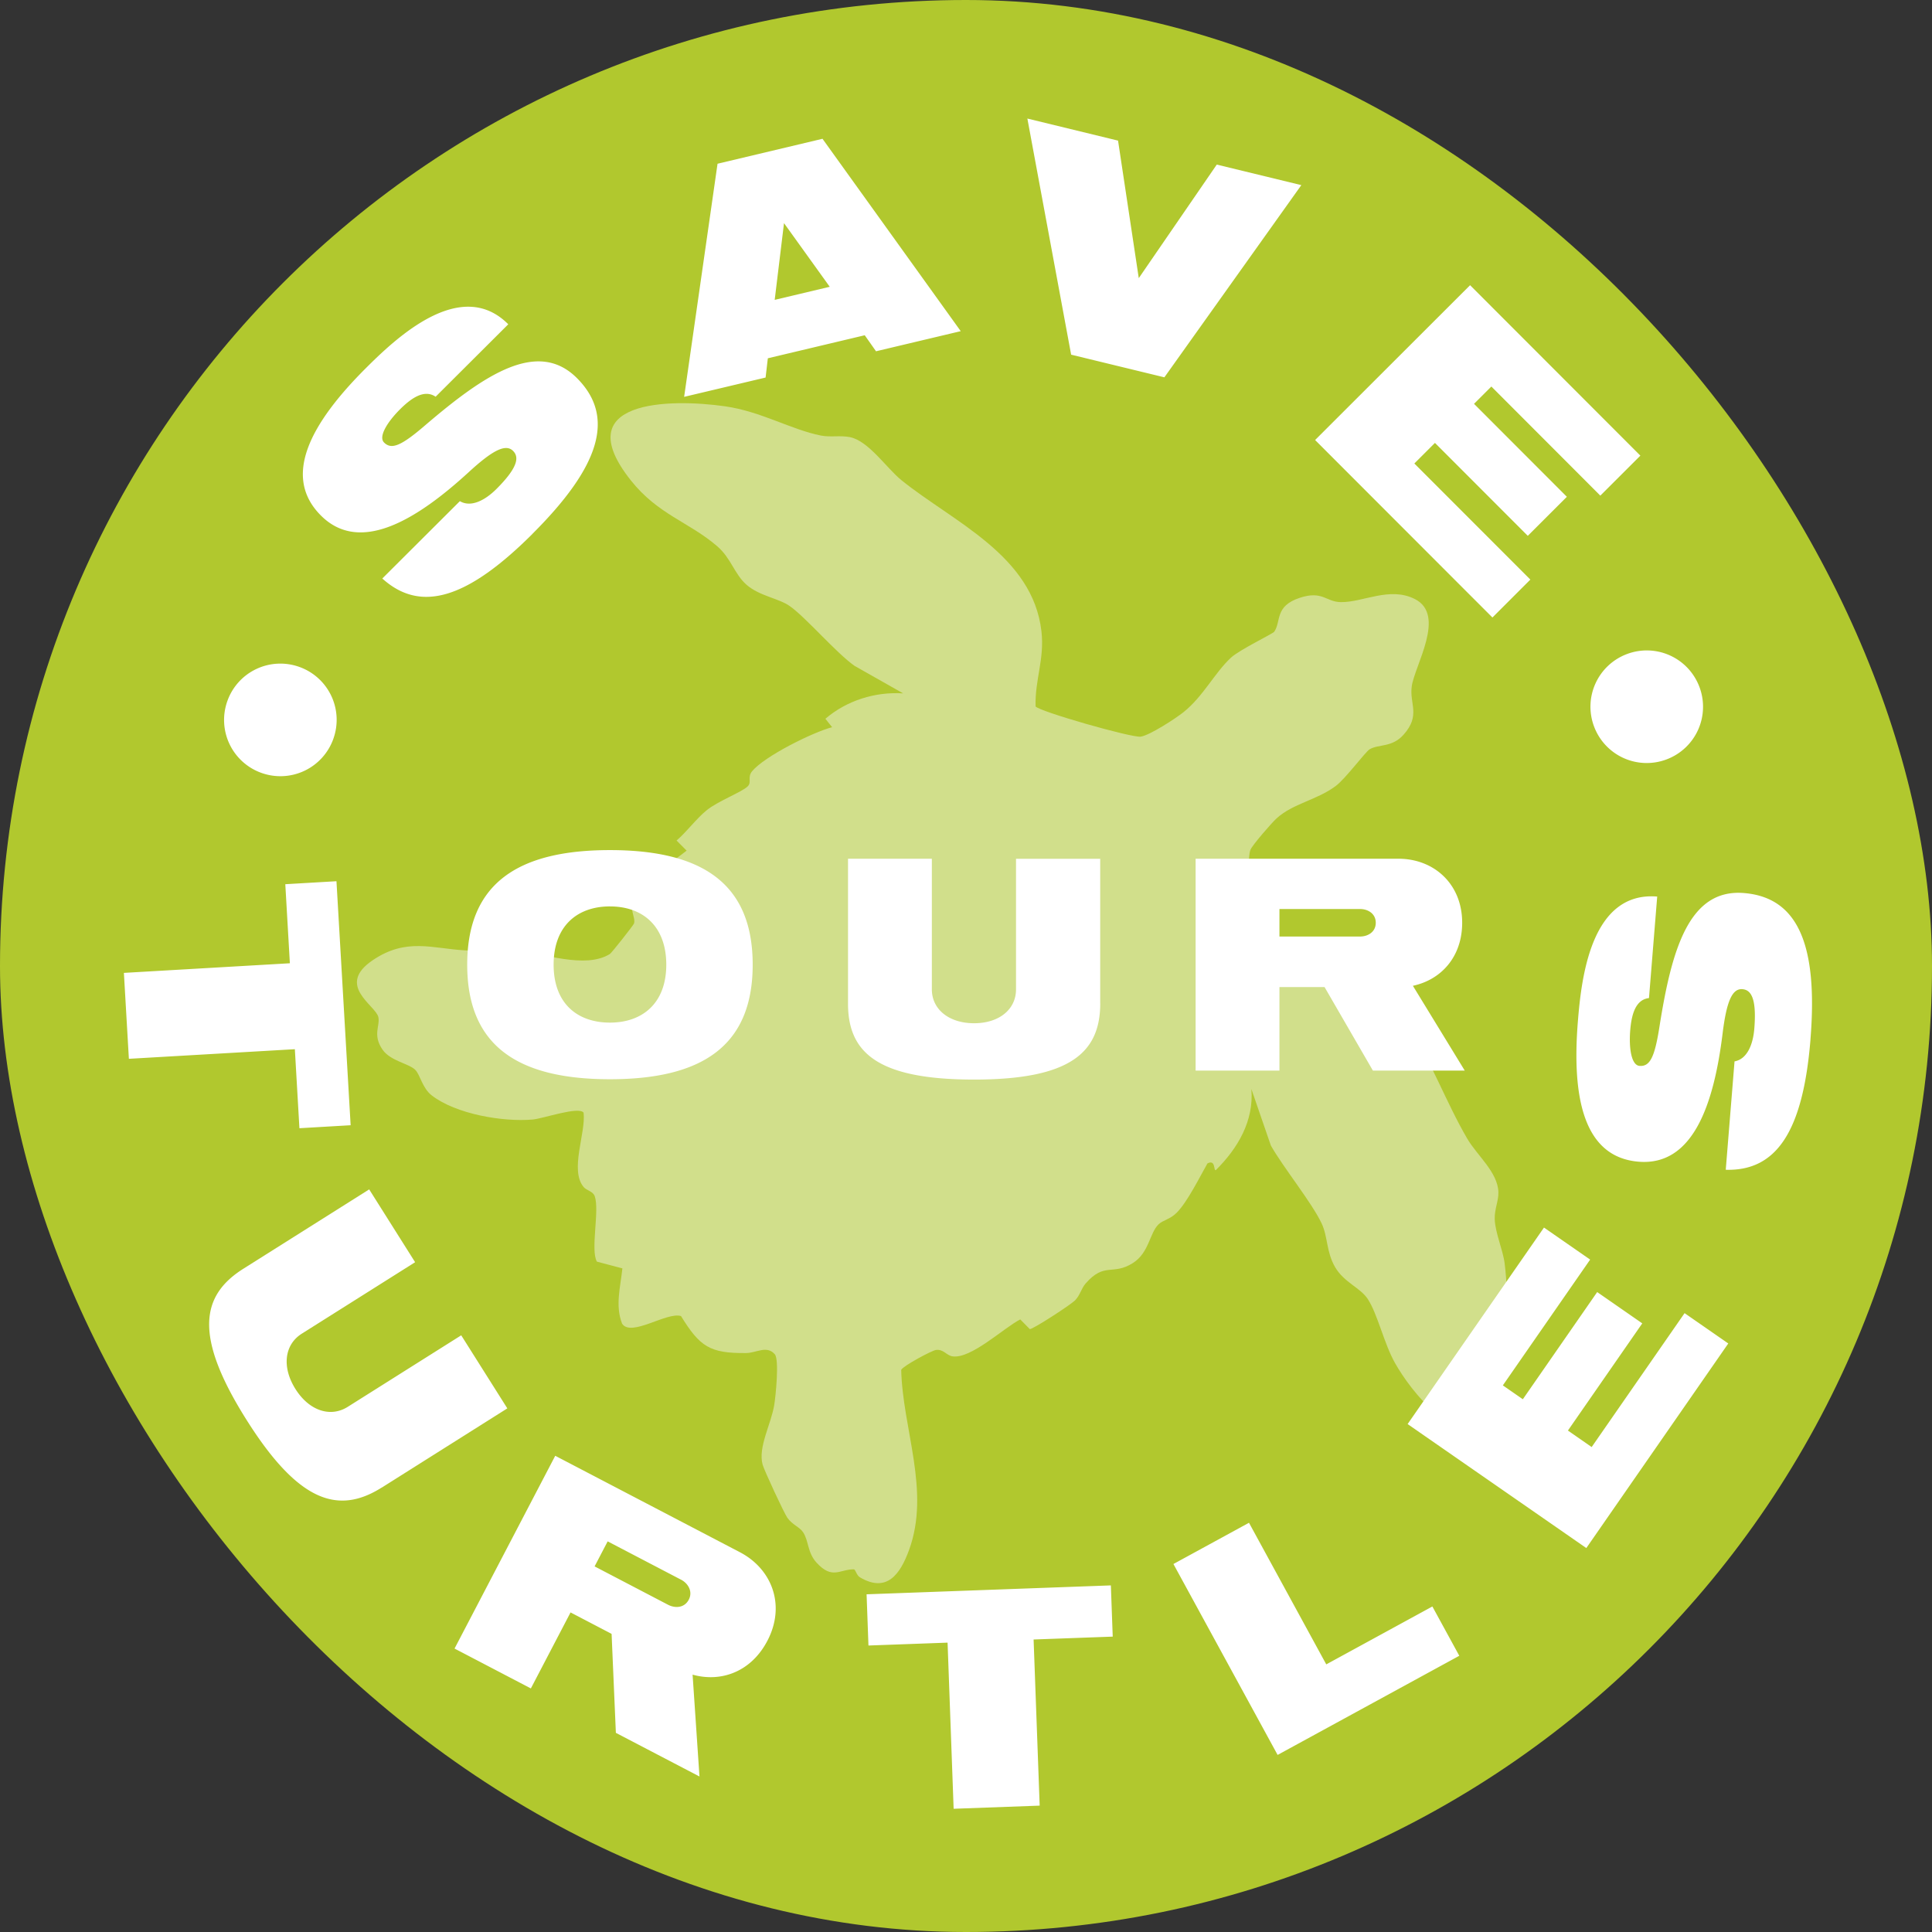
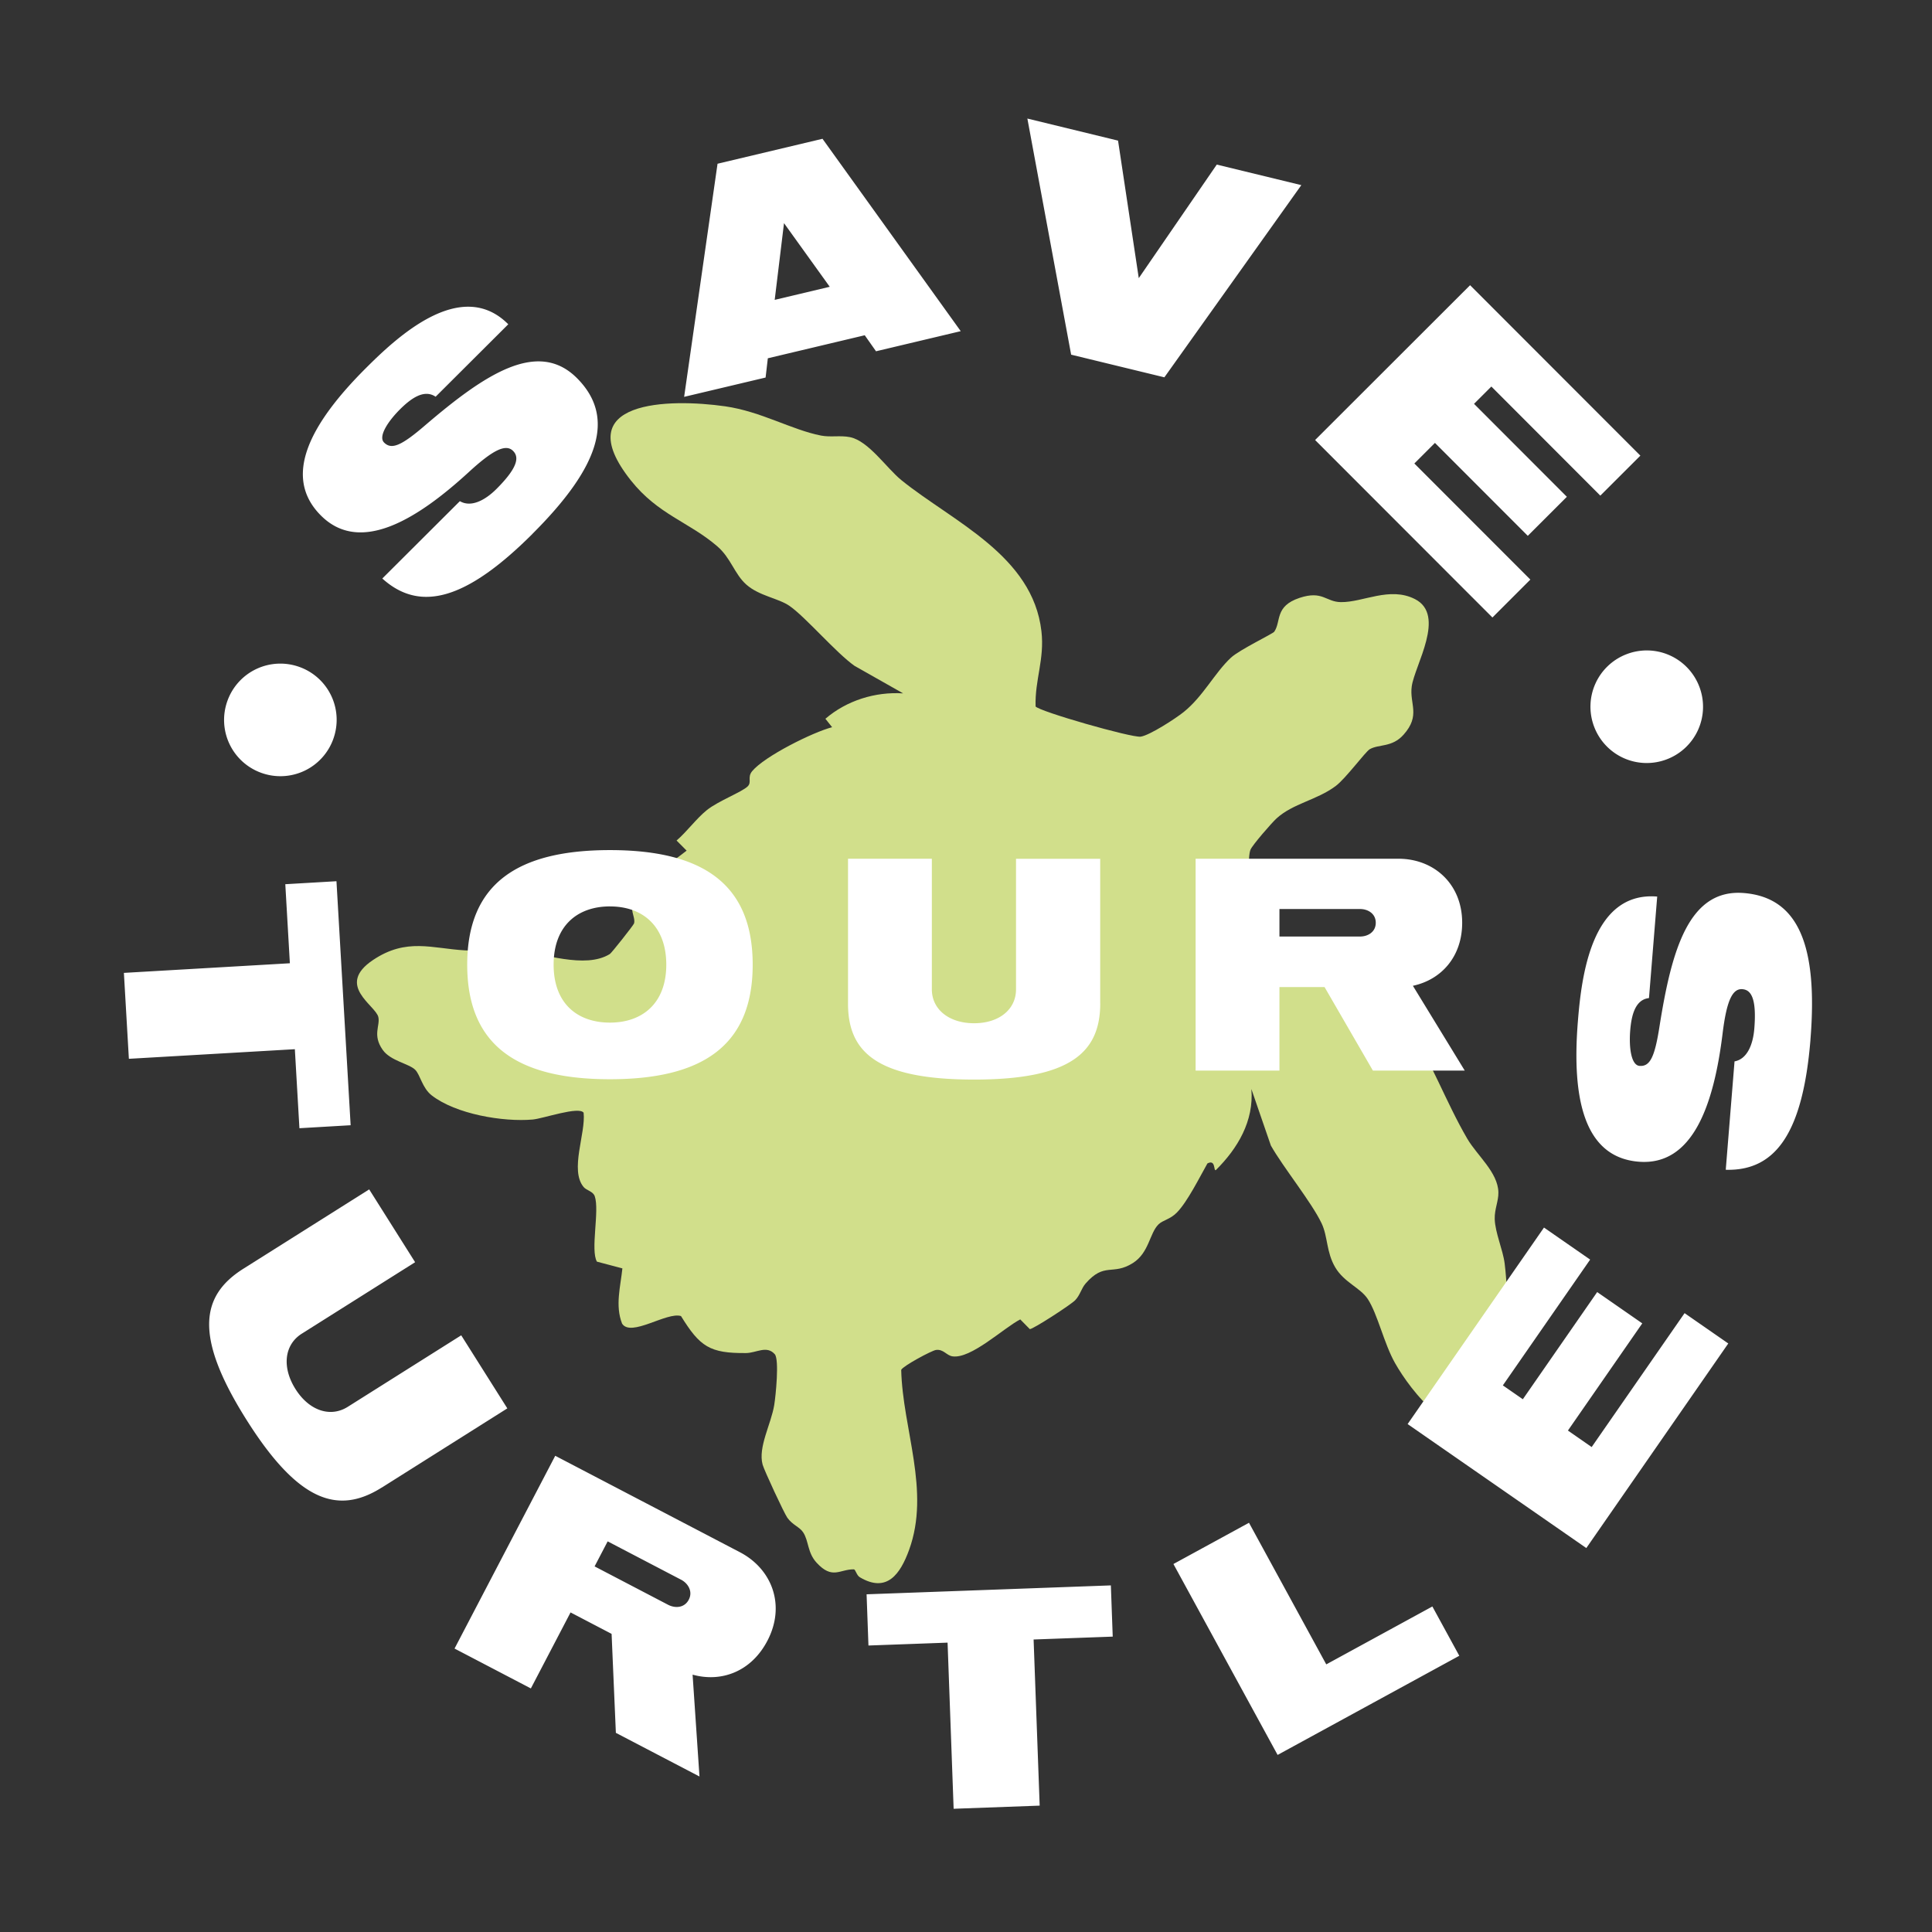
<svg xmlns="http://www.w3.org/2000/svg" fill="none" viewBox="0 0 110 110">
  <rect x="0" y="0" width="110" height="110" fill="#333333" stroke="none" />
  <g clip-path="url(#a)">
-     <rect width="110" height="110" fill="#b1c82e" rx="55" />
    <g clip-path="url(#b)">
      <path fill="#d1df8b" d="M58.955 40.216c.172.28 5.481 1.798 5.99 1.726.51-.071 2.004-1.043 2.451-1.404 1.11-.892 1.76-2.227 2.687-3.091.482-.451 2.387-1.361 2.468-1.48.403-.587.012-1.451 1.44-1.926 1.314-.435 1.491.23 2.35.241 1.263.02 2.778-.904 4.219-.173 1.79.91-.014 3.77-.181 4.97-.14.996.524 1.643-.465 2.751-.658.739-1.406.529-1.925.826-.252.146-1.37 1.674-1.944 2.1-1.076.802-2.42.985-3.36 1.838-.275.248-1.382 1.523-1.488 1.785-.318.778.22 6.006.716 6.505.495.5 1.687.037 2.283.068 5.924.3 6.908 5.706 9.341 9.876.564.966 1.748 1.916 1.775 3.056.011.503-.224.957-.209 1.522.024.786.467 1.747.566 2.534.256 2.05.358 6.852-.945 8.452-1.815 2.228-4.419-1.232-5.298-2.786-.625-1.104-.99-2.79-1.552-3.647-.427-.646-1.345-.94-1.854-1.805-.509-.866-.416-1.751-.773-2.501-.573-1.204-2.187-3.188-2.889-4.43l-1.11-3.219c.152 1.82-.782 3.39-2.026 4.62-.138.049.006-.628-.476-.383-.447.789-1.132 2.173-1.736 2.793-.395.402-.8.431-1.052.68-.51.5-.533 1.616-1.458 2.2-1.16.731-1.609-.075-2.689 1.163-.246.282-.31.654-.592.95-.248.26-2.416 1.665-2.586 1.648l-.544-.553c-.943.484-2.811 2.27-3.866 2.102-.336-.054-.51-.419-.93-.363-.248.033-1.872.908-1.982 1.132.079 3.379 1.676 6.887.447 10.258-.5 1.369-1.261 2.468-2.802 1.552-.197-.117-.24-.45-.347-.451-.804-.006-1.215.598-2.112-.374-.534-.579-.443-1.242-.77-1.734-.203-.31-.603-.413-.9-.831-.187-.264-1.32-2.704-1.407-3.022-.27-.997.484-2.305.661-3.394.087-.534.291-2.557.037-2.887-.463-.532-1.053-.075-1.645-.072-2.064.018-2.623-.362-3.701-2.107-.802-.253-2.852 1.224-3.354.43-.403-1.03-.088-2.106.018-3.144l-1.449-.383c-.383-.65.16-2.914-.125-3.726-.096-.278-.473-.33-.633-.523-.804-.968.13-3.056 0-4.23-.26-.385-2.296.333-2.9.387-1.695.148-4.374-.309-5.747-1.373-.547-.425-.652-1.173-.945-1.462-.357-.351-1.407-.501-1.85-1.134-.593-.849-.134-1.364-.246-1.865-.152-.673-2.463-1.805-.297-3.253 1.905-1.273 3.35-.65 5.24-.544.945.054 1.955-.08 2.883.006 1.523.14 3.942 1.08 5.357.2.095-.058 1.338-1.631 1.373-1.735.085-.255-.13-.587-.098-.872.13-1.252 2.17-2.542 3.095-3.278l-.573-.575c.596-.513 1.126-1.252 1.728-1.736.638-.513 1.998-1.026 2.324-1.35.245-.245-.04-.514.255-.867.7-.843 3.438-2.21 4.549-2.5l-.382-.48c1.211-1.04 2.835-1.547 4.426-1.446l-2.766-1.566c-1.056-.743-2.796-2.789-3.708-3.417-.633-.436-1.722-.564-2.451-1.208-.681-.601-.876-1.514-1.663-2.188-1.61-1.385-3.369-1.798-4.917-3.75-3.64-4.583 2.216-4.666 5.37-4.215 2.054.295 3.769 1.334 5.46 1.666.546.106 1.1-.021 1.645.089 1.063.212 2.089 1.77 2.937 2.455 2.93 2.364 7.47 4.273 7.967 8.595.185 1.602-.38 2.76-.332 4.281z" />
    </g>
    <g fill="#fff" clip-path="url(#c)">
      <path d="M34.728 61.447c-5.193 0-8.127-1.86-8.127-6.522 0-4.663 2.934-6.524 8.127-6.524s8.127 1.859 8.127 6.524-2.934 6.522-8.127 6.522m0-9.84c-1.86 0-3.207 1.112-3.207 3.318s1.348 3.298 3.207 3.298 3.207-1.111 3.207-3.298-1.33-3.317-3.207-3.317M62.643 57.13c0 2.824-1.75 4.336-7.18 4.336s-7.18-1.494-7.18-4.318v-8.254h4.773v7.435c0 1.147.984 1.93 2.405 1.93s2.387-.783 2.387-1.93v-7.434h4.793v8.236zM83.397 60.955h-5.23L75.415 56.2h-2.569v4.755h-4.773V48.893h11.552c2.003 0 3.625 1.42 3.625 3.644 0 1.93-1.184 3.244-2.806 3.59zm-5.96-9.2h-4.591v1.567h4.592c.437 0 .892-.254.892-.783 0-.528-.455-.783-.892-.783zM18.978 42.071a3.2 3.2 0 0 1-4.098 1.933 3.2 3.2 0 0 1-1.932-4.098 3.2 3.2 0 0 1 4.098-1.933 3.197 3.197 0 0 1 1.932 4.096zM30.31 30.404c-3.776 3.766-6.4 4.469-8.543 2.534l4.416-4.404c.638.374 1.439-.052 2.079-.69 1.28-1.277 1.282-1.839.949-2.172-.427-.427-1.186-.016-2.507 1.195-3.015 2.768-6.23 4.696-8.437 2.48-2.222-2.227-.579-5.25 2.568-8.39 1.774-1.77 5.417-5.19 8.104-2.494l-4.137 4.125c-.665-.453-1.425.118-2.027.717-.72.72-1.242 1.559-.908 1.89.426.427.985.188 2.36-.997 3.362-2.873 6.39-4.908 8.625-2.667 2.208 2.214 1.3 5.04-2.544 8.871zM54.7 18.855 49.877 20l-.642-.912-5.518 1.311-.127 1.096-4.638 1.1 1.902-13.273 5.976-1.42zm-7.458-2.527-2.604-3.623-.53 4.368 3.136-.745zM74.092 10.54l-7.797 10.943-5.309-1.29L58.494 6.75l5.163 1.256 1.18 7.83 4.441-6.465 4.816 1.17zM84.97 35.156 74.877 25.053l8.824-8.815 9.695 9.704-2.28 2.277-6.204-6.212-.987.986 5.286 5.292-2.225 2.223-5.286-5.291-1.173 1.172 6.605 6.61-2.16 2.159zM90.765 41.379a3.2 3.2 0 0 1 1.854-4.135 3.2 3.2 0 0 1 4.134 1.854 3.2 3.2 0 0 1-1.853 4.134 3.2 3.2 0 0 1-4.135-1.853M17.048 64.237l-.26-4.5-9.45.547-.284-4.892 9.45-.548-.26-4.501 2.913-.17.807 13.893-2.914.17zM21.73 84.697c-2.453 1.546-4.725.856-7.696-3.86-2.972-4.715-2.635-7.052-.182-8.598l7.168-4.52 2.615 4.146-6.454 4.07c-.997.63-1.138 1.913-.36 3.148.776 1.234 1.987 1.643 2.982 1.014l6.457-4.07 2.625 4.16-7.151 4.511zM39.825 101.146l-4.76-2.485-.243-5.635-2.337-1.221-2.26 4.327-4.345-2.27 5.733-10.976 10.513 5.49c1.824.953 2.624 3.016 1.567 5.04-.917 1.756-2.618 2.389-4.26 1.931l.392 5.798zm-1.047-11.204-4.18-2.183-.744 1.425 4.18 2.183c.397.208.933.193 1.183-.29.243-.464-.042-.929-.44-1.137zM63.354 93.182l-4.505.164.346 9.459-4.899.179-.345-9.459-4.505.164-.106-2.916 13.908-.507zM83.086 94.273l-10.344 5.645-5.932-10.87 4.302-2.348 4.4 8.063 6.041-3.297zM98.402 76.49l-8.084 11.65-10.174-7.06 7.764-11.188 2.628 1.824-4.97 7.162 1.138.789 4.233-6.102 2.567 1.782-4.233 6.102 1.352.94 5.29-7.624 2.49 1.728zM103.081 59.185c-.428 5.276-1.96 7.498-4.824 7.417l.5-6.171c.723-.13 1.053-.966 1.126-1.861.145-1.79-.214-2.214-.68-2.25-.596-.049-.907.751-1.125 2.516-.495 4.032-1.681 7.558-4.777 7.307-3.114-.253-3.818-3.593-3.463-7.994.2-2.48.75-7.409 4.516-7.102l-.468 5.78c-.795.086-1.001 1.006-1.069 1.847-.08 1.007.066 1.977.53 2.013.597.048.867-.493 1.142-2.272.689-4.335 1.666-7.821 4.798-7.569 3.096.25 4.226 2.97 3.792 8.339z" />
    </g>
  </g>
  <defs>
    <clipPath id="a">
      <rect width="110" height="110" fill="#fff" rx="55" />
    </clipPath>
    <clipPath id="b">
      <path fill="#fff" d="M0 0h110v110H0z" />
    </clipPath>
    <clipPath id="c">
      <path fill="#fff" d="M0 0h110v110H0z" />
    </clipPath>
  </defs>
</svg>